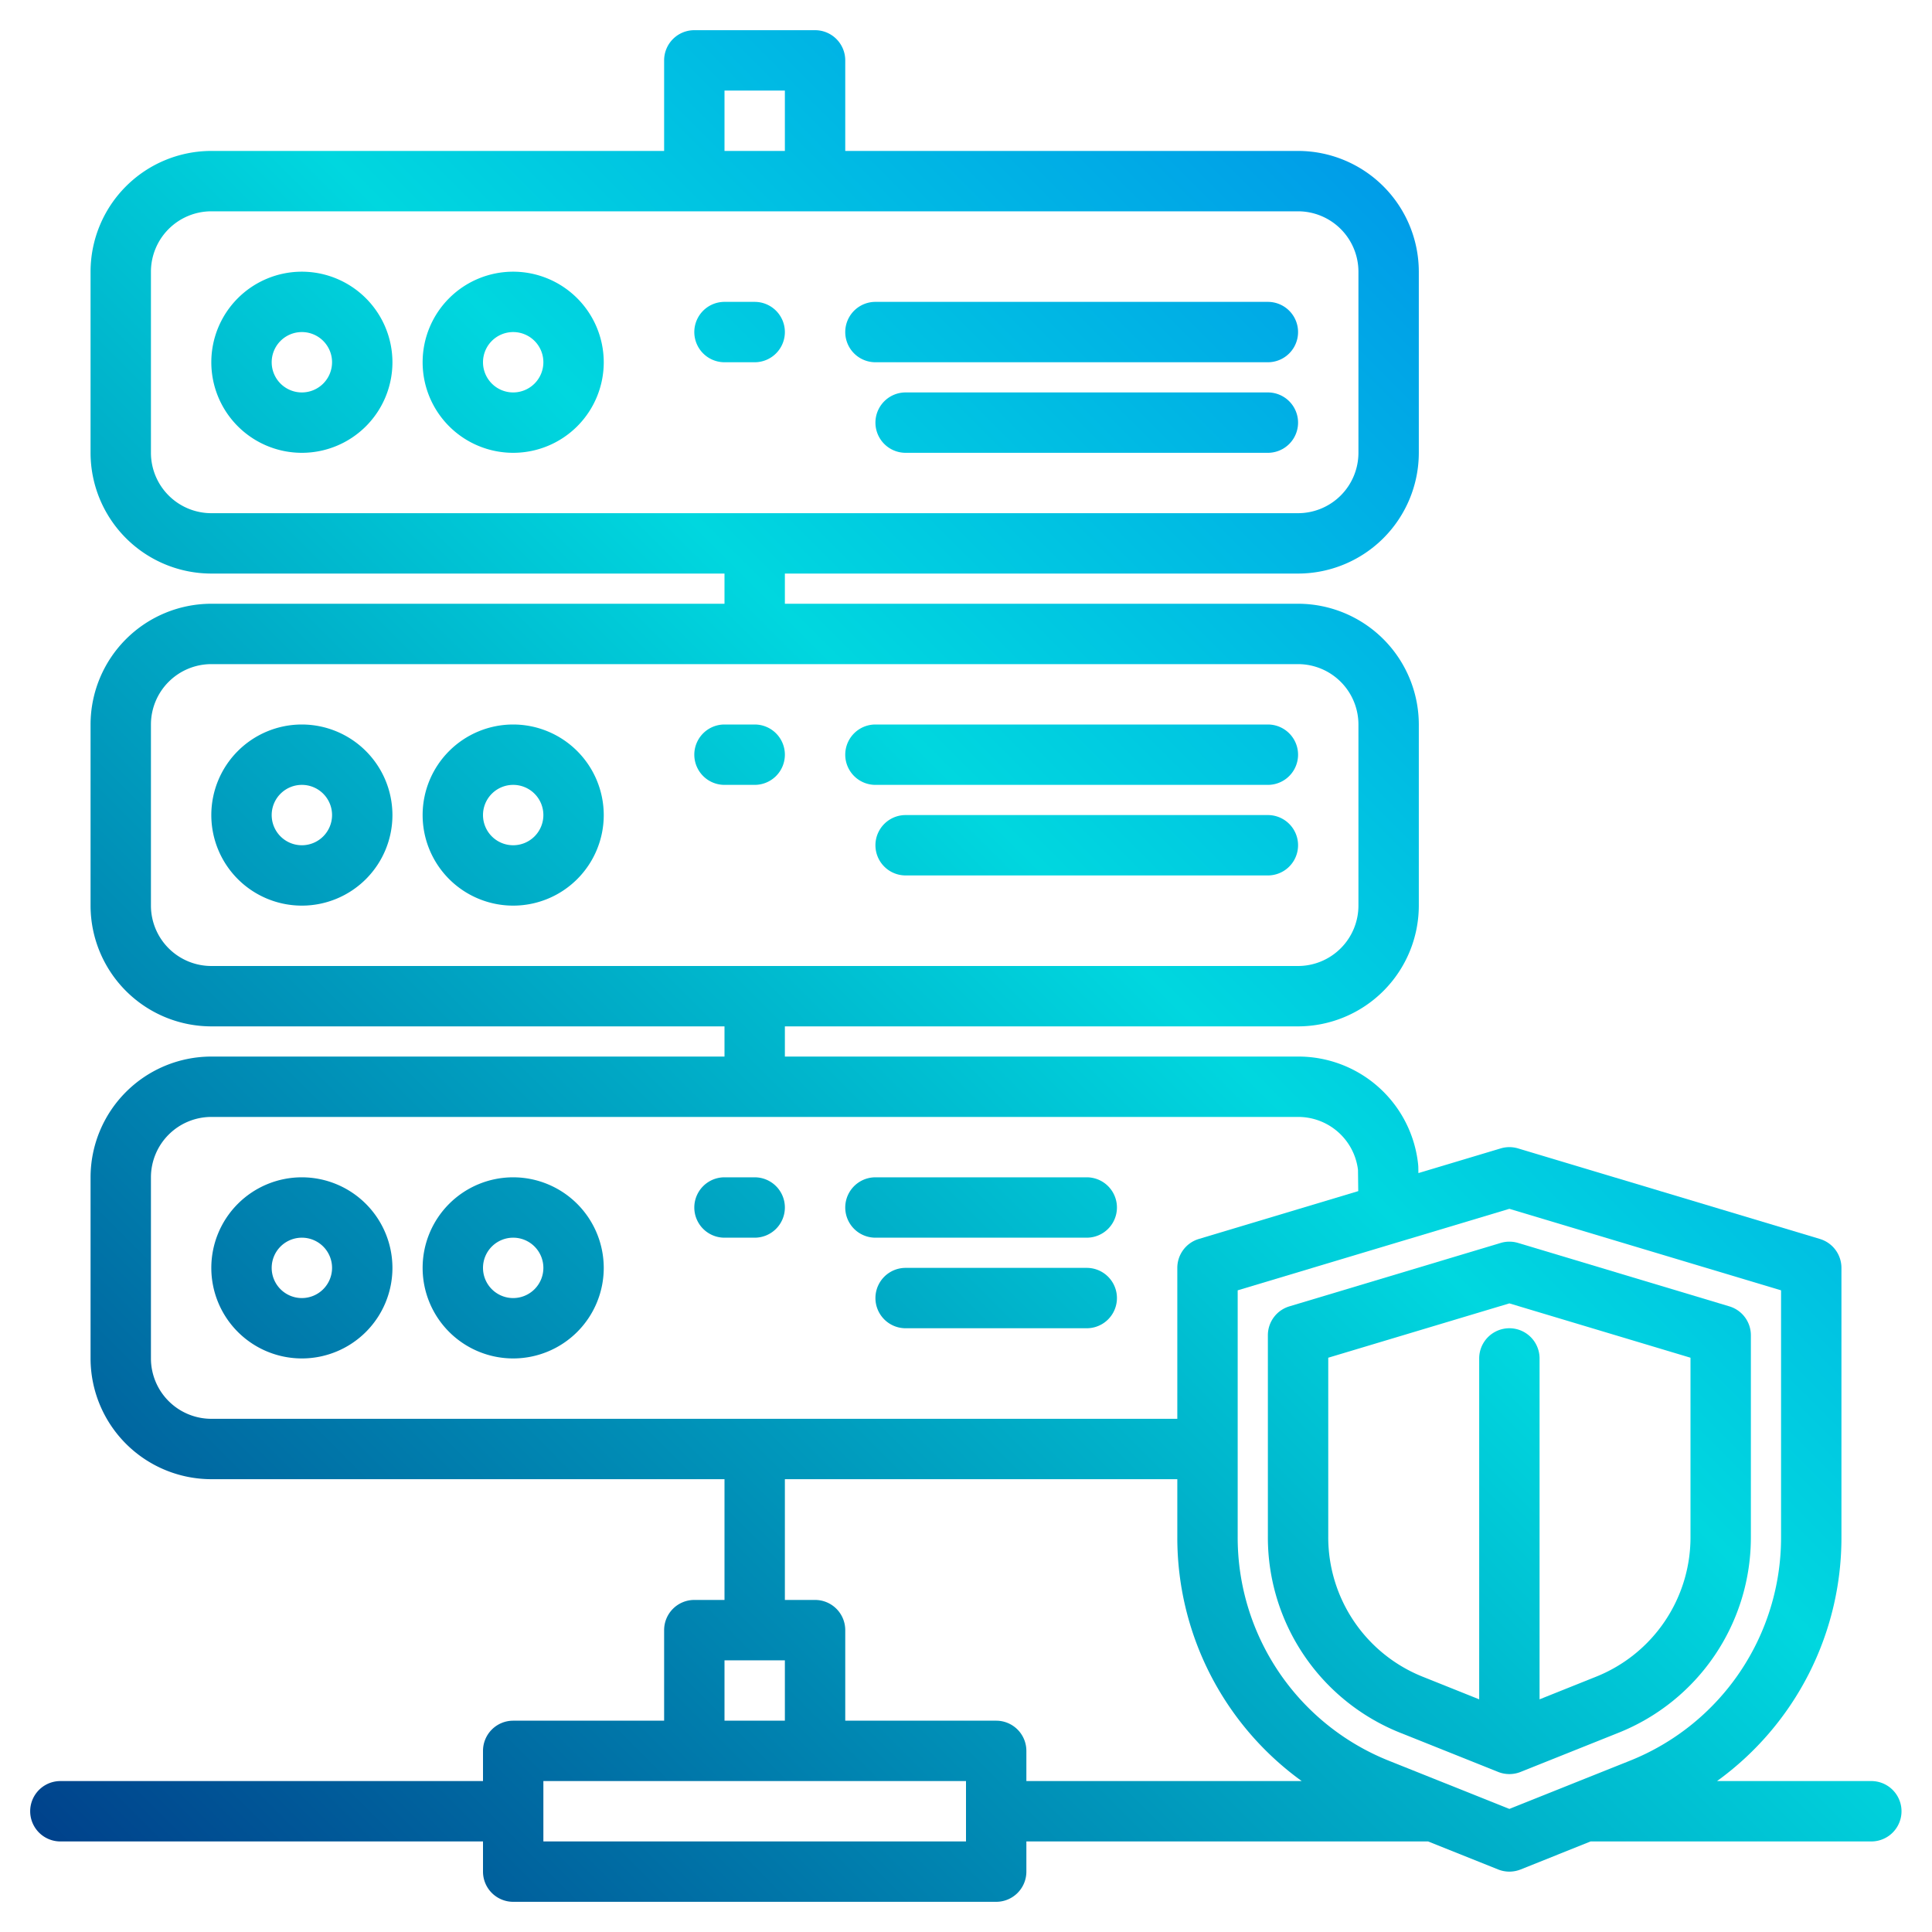
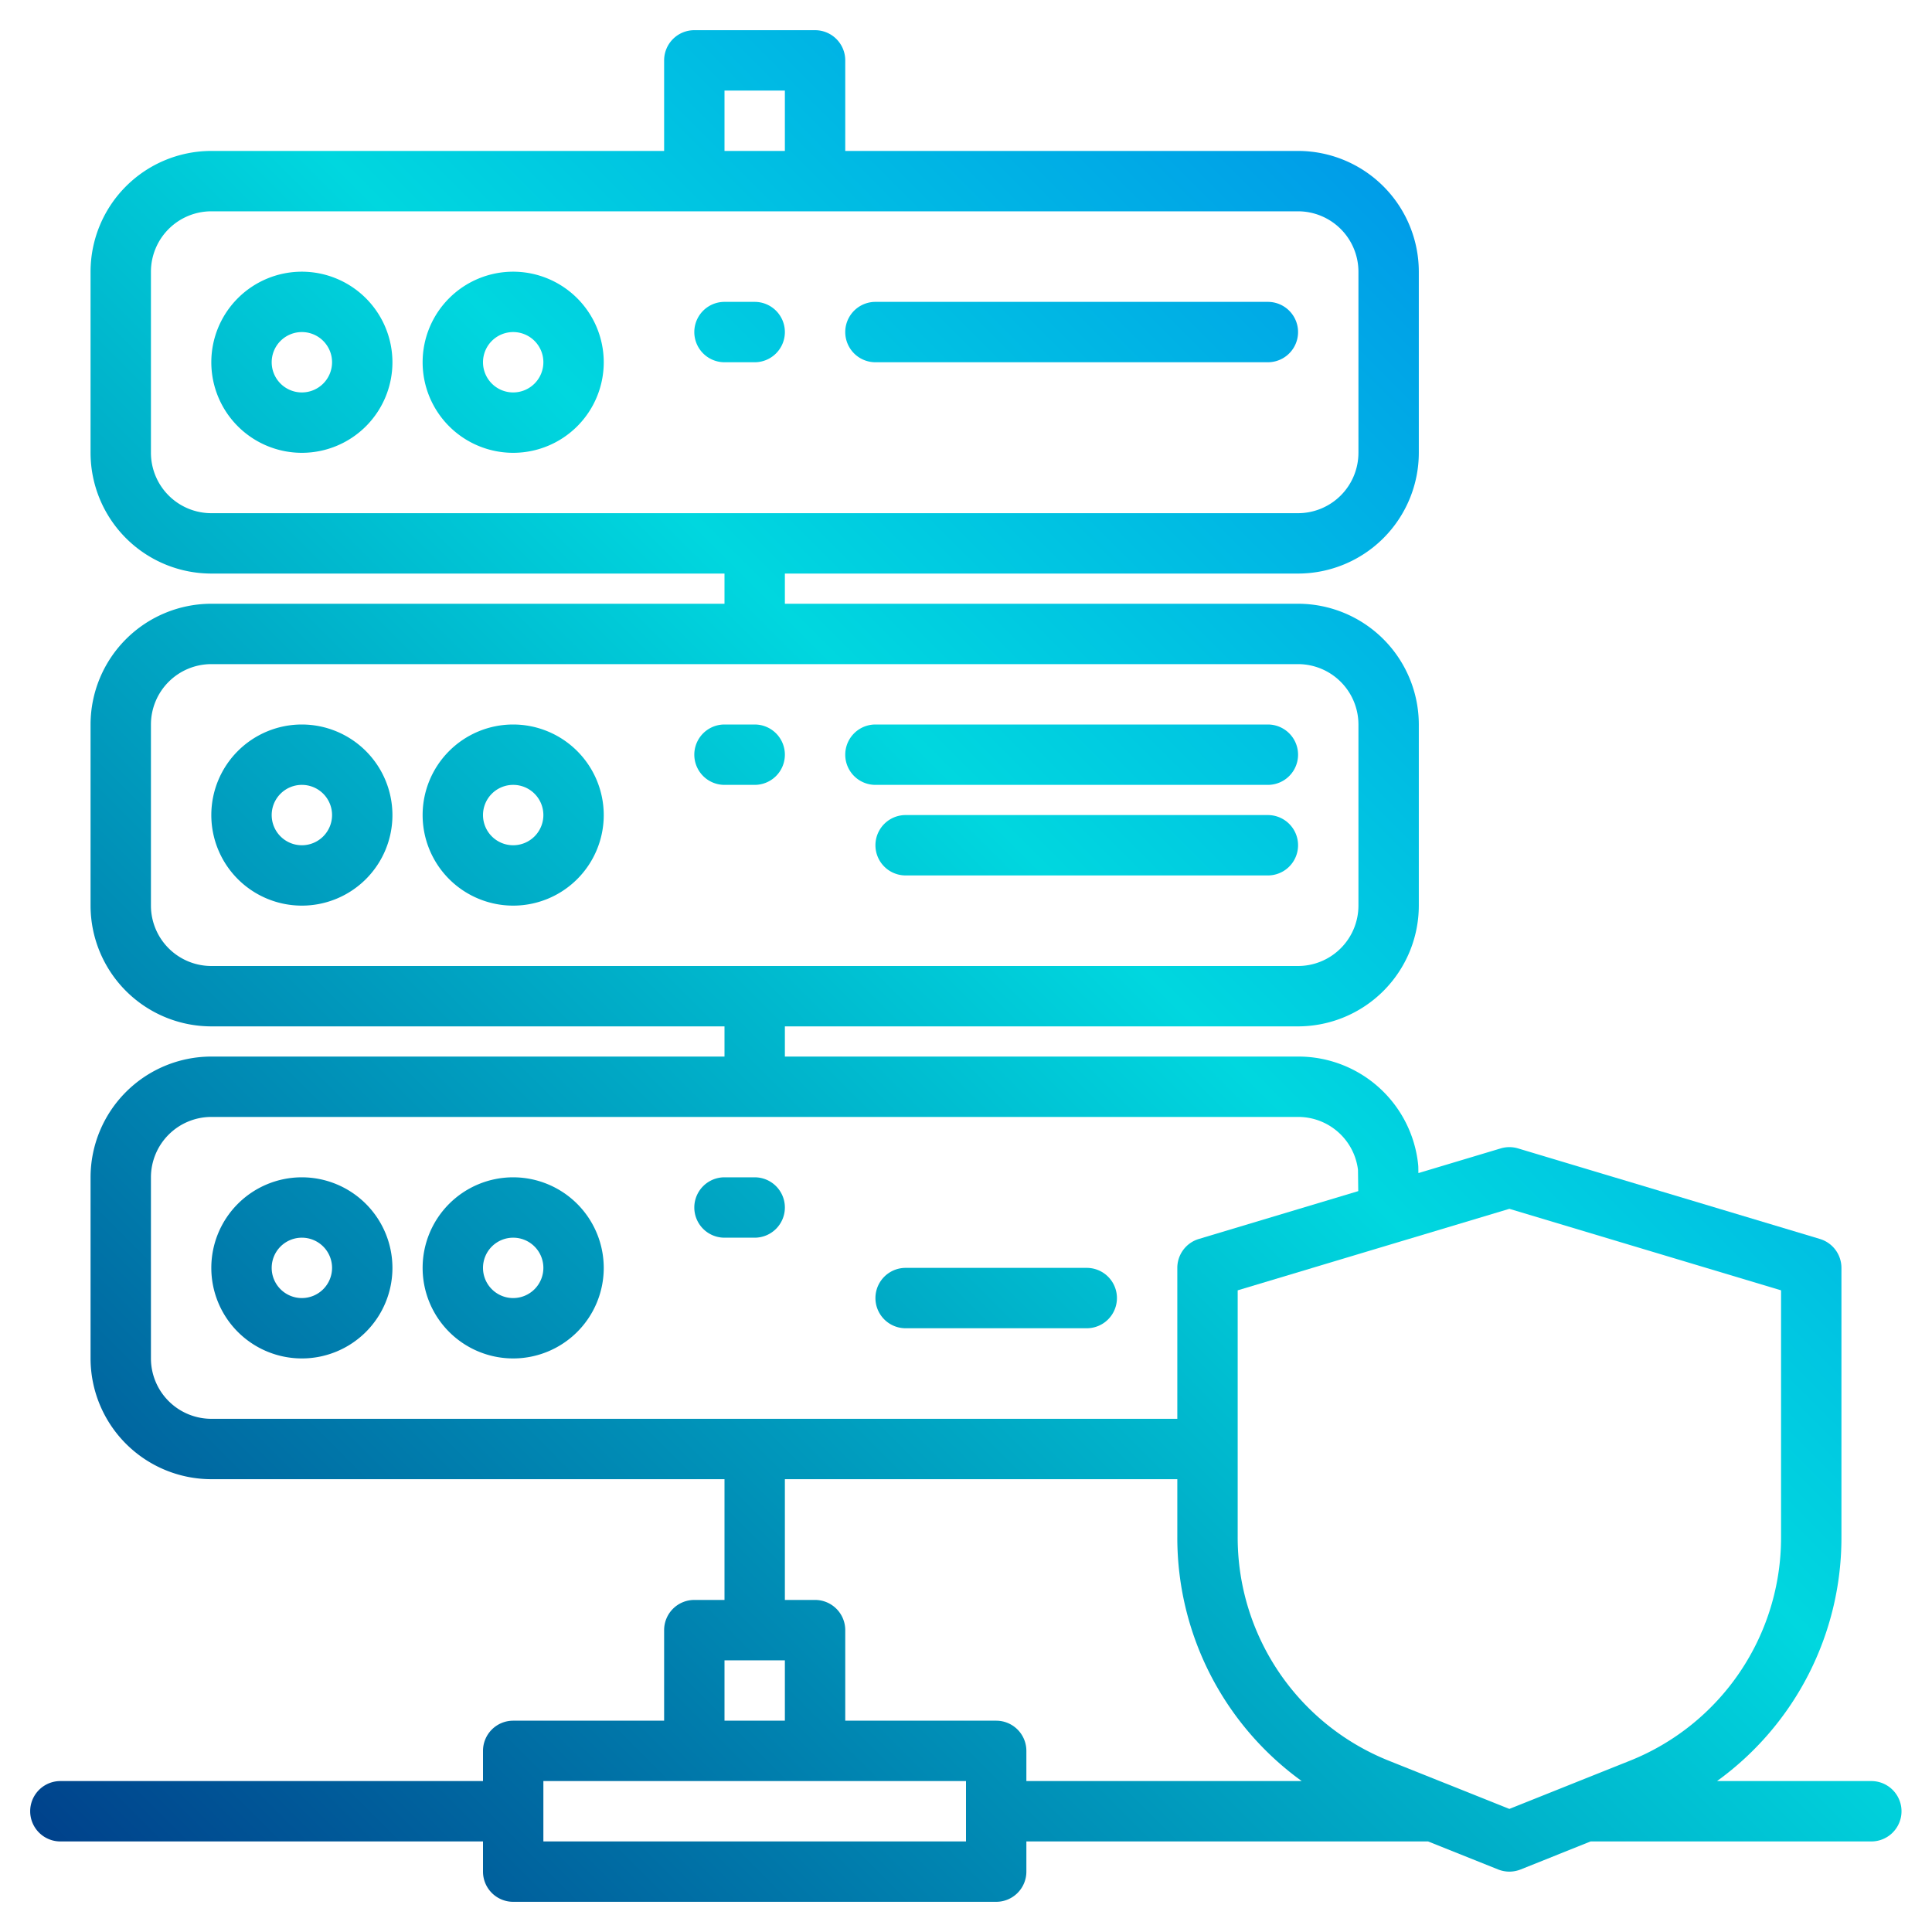
<svg xmlns="http://www.w3.org/2000/svg" xmlns:xlink="http://www.w3.org/1999/xlink" height="512" viewBox="0 0 512 512" width="512">
  <linearGradient id="a" gradientUnits="userSpaceOnUse" x1="24.907" x2="537.624" y1="510.092" y2="-2.625" data-name="New Gradient Swatch 1">
    <stop offset="0" stop-color="#003f8a" />
    <stop offset=".518" stop-color="#00d7df" />
    <stop offset="1" stop-color="#006df0" />
  </linearGradient>
  <linearGradient id="b" x1="-94.593" x2="418.124" xlink:href="#a" y1="390.593" y2="-122.124" />
  <linearGradient id="c" x1="-66.593" x2="446.124" xlink:href="#a" y1="418.593" y2="-94.124" />
  <linearGradient id="d" x1="-.593" x2="512.124" xlink:href="#a" y1="484.593" y2="-28.124" />
  <linearGradient id="e" x1="13.407" x2="526.124" xlink:href="#a" y1="498.593" y2="-14.124" />
  <linearGradient id="f" x1="-44.593" x2="468.124" xlink:href="#a" y1="440.593" y2="-72.124" />
  <linearGradient id="g" x1="-154.593" x2="358.124" xlink:href="#a" y1="330.593" y2="-182.124" />
  <linearGradient id="h" x1="-126.593" x2="386.124" xlink:href="#a" y1="358.593" y2="-154.124" />
  <linearGradient id="i" x1="-56.593" x2="456.124" xlink:href="#a" y1="428.593" y2="-84.124" />
  <linearGradient id="j" x1="-42.593" x2="470.124" xlink:href="#a" y1="442.593" y2="-70.124" />
  <linearGradient id="k" x1="-100.593" x2="412.124" xlink:href="#a" y1="384.593" y2="-128.124" />
  <linearGradient id="l" x1="-34.593" x2="478.124" xlink:href="#a" y1="450.593" y2="-62.124" />
  <linearGradient id="m" x1="-6.593" x2="506.124" xlink:href="#a" y1="478.593" y2="-34.124" />
  <linearGradient id="n" x1="47.407" x2="560.124" xlink:href="#a" y1="532.593" y2="19.876" />
  <linearGradient id="o" x1="61.407" x2="574.124" xlink:href="#a" y1="546.593" y2="33.876" />
  <linearGradient id="p" x1="15.407" x2="528.124" xlink:href="#a" y1="500.593" y2="-12.124" />
  <linearGradient id="q" x1="152.672" x2="665.389" xlink:href="#a" y1="637.857" y2="125.14" />
  <g>
    <path d="m495.92 472h-40.89a79.548 79.548 0 0 0 32.97-64.75v-71.25a8 8 0 0 0 -5.7-7.66l-80-24a8.006 8.006 0 0 0 -4.6 0l-21.81 6.54-.02-1.47c0-.24-.02-.48-.04-.72a31.91 31.91 0 0 0 -31.83-28.69h-136v-8h136a32.042 32.042 0 0 0 32-32v-48a32.042 32.042 0 0 0 -32-32h-136v-8h136a32.036 32.036 0 0 0 32-32v-48a32.036 32.036 0 0 0 -32-32h-120v-24a8 8 0 0 0 -8-8h-32a8 8 0 0 0 -8 8v24h-120a32.03 32.03 0 0 0 -32 32v48a32.03 32.03 0 0 0 32 32h136v8h-136a32.036 32.036 0 0 0 -32 32v48a32.036 32.036 0 0 0 32 32h136v8h-136a32.036 32.036 0 0 0 -32 32v48a32.036 32.036 0 0 0 32 32h136v32h-8a8 8 0 0 0 -8 8v24h-40a8 8 0 0 0 -8 8v8h-112a8 8 0 0 0 0 16h112v8a8 8 0 0 0 8 8h128a8 8 0 0 0 8-8v-8h106.46l18.57 7.43a8.023 8.023 0 0 0 5.94 0l18.57-7.43h74.38a8 8 0 1 0 0-16zm-303.92-448h16v16h-16zm-136 112a16.021 16.021 0 0 1 -16-16v-48a16.021 16.021 0 0 1 16-16h288a16.021 16.021 0 0 1 16 16v48a16.021 16.021 0 0 1 -16 16zm0 120a16.021 16.021 0 0 1 -16-16v-48a16.021 16.021 0 0 1 16-16h288a16.021 16.021 0 0 1 16 16v48a16.021 16.021 0 0 1 -16 16zm0 120a16.021 16.021 0 0 1 -16-16v-48a16.021 16.021 0 0 1 16-16h288a15.958 15.958 0 0 1 15.88 14.01l.07 5.65-42.25 12.68a8 8 0 0 0 -5.7 7.66v40zm136 64h16v16h-16zm64 48h-112v-16h112zm16-16v-8a8 8 0 0 0 -8-8h-40v-24a8 8 0 0 0 -8-8h-8v-32h104v15.25a79.548 79.548 0 0 0 32.97 64.75zm159.77-5.32-14.77 5.9c-.06.03-.12.05-.17.07l-16.83 6.73-16.82-6.73c-.06-.02-.12-.04-.19-.07l-14.76-5.9a63.7 63.7 0 0 1 -40.23-59.43v-65.3l72-21.6 72 21.6v65.3a63.7 63.7 0 0 1 -40.23 59.43z" fill="url(#a)" />
-     <path d="m80 192a24 24 0 1 0 24 24 24.027 24.027 0 0 0 -24-24zm0 32a8 8 0 1 1 8-8 8.009 8.009 0 0 1 -8 8z" fill="url(#b)" />
+     <path d="m80 192a24 24 0 1 0 24 24 24.027 24.027 0 0 0 -24-24m0 32a8 8 0 1 1 8-8 8.009 8.009 0 0 1 -8 8z" fill="url(#b)" />
    <path d="m136 192a24 24 0 1 0 24 24 24.028 24.028 0 0 0 -24-24zm0 32a8 8 0 1 1 8-8 8.009 8.009 0 0 1 -8 8z" fill="url(#c)" />
    <path d="m232 208h104a8 8 0 0 0 0-16h-104a8 8 0 0 0 0 16z" fill="url(#d)" />
    <path d="m336 216h-96a8 8 0 0 0 0 16h96a8 8 0 0 0 0-16z" fill="url(#e)" />
    <path d="m208 200a8 8 0 0 0 -8-8h-8a8 8 0 0 0 0 16h8a8 8 0 0 0 8-8z" fill="url(#f)" />
    <path d="m80 72a24 24 0 1 0 24 24 24.027 24.027 0 0 0 -24-24zm0 32a8 8 0 1 1 8-8 8.009 8.009 0 0 1 -8 8z" fill="url(#g)" />
    <path d="m136 72a24 24 0 1 0 24 24 24.027 24.027 0 0 0 -24-24zm0 32a8 8 0 1 1 8-8 8.009 8.009 0 0 1 -8 8z" fill="url(#h)" />
    <path d="m232 96h104a8 8 0 0 0 0-16h-104a8 8 0 0 0 0 16z" fill="url(#i)" />
-     <path d="m336 104h-96a8 8 0 0 0 0 16h96a8 8 0 0 0 0-16z" fill="url(#j)" />
    <path d="m208 88a8 8 0 0 0 -8-8h-8a8 8 0 0 0 0 16h8a8 8 0 0 0 8-8z" fill="url(#k)" />
    <path d="m80 312a24 24 0 1 0 24 24 24.027 24.027 0 0 0 -24-24zm0 32a8 8 0 1 1 8-8 8.009 8.009 0 0 1 -8 8z" fill="url(#l)" />
    <path d="m136 312a24 24 0 1 0 24 24 24.028 24.028 0 0 0 -24-24zm0 32a8 8 0 1 1 8-8 8.009 8.009 0 0 1 -8 8z" fill="url(#m)" />
-     <path d="m232 328h56a8 8 0 0 0 0-16h-56a8 8 0 0 0 0 16z" fill="url(#n)" />
    <path d="m288 336h-48a8 8 0 0 0 0 16h48a8 8 0 0 0 0-16z" fill="url(#o)" />
    <path d="m208 320a8 8 0 0 0 -8-8h-8a8 8 0 0 0 0 16h8a8 8 0 0 0 8-8z" fill="url(#p)" />
-     <path d="m458.3 346.2-56-16.81a8.006 8.006 0 0 0 -4.6 0l-56 16.81a7.989 7.989 0 0 0 -5.7 7.66v53.39a55.742 55.742 0 0 0 35.2 52l25.83 10.33a8.023 8.023 0 0 0 5.94 0l25.83-10.33a55.742 55.742 0 0 0 35.2-52v-53.39a7.989 7.989 0 0 0 -5.7-7.66zm-10.3 61.05a39.8 39.8 0 0 1 -25.14 37.14l-14.86 5.95v-90.34a8 8 0 0 0 -16 0v90.34l-14.86-5.95a39.793 39.793 0 0 1 -25.14-37.14v-47.44l48-14.4 48 14.4z" fill="url(#q)" />
  </g>
</svg>